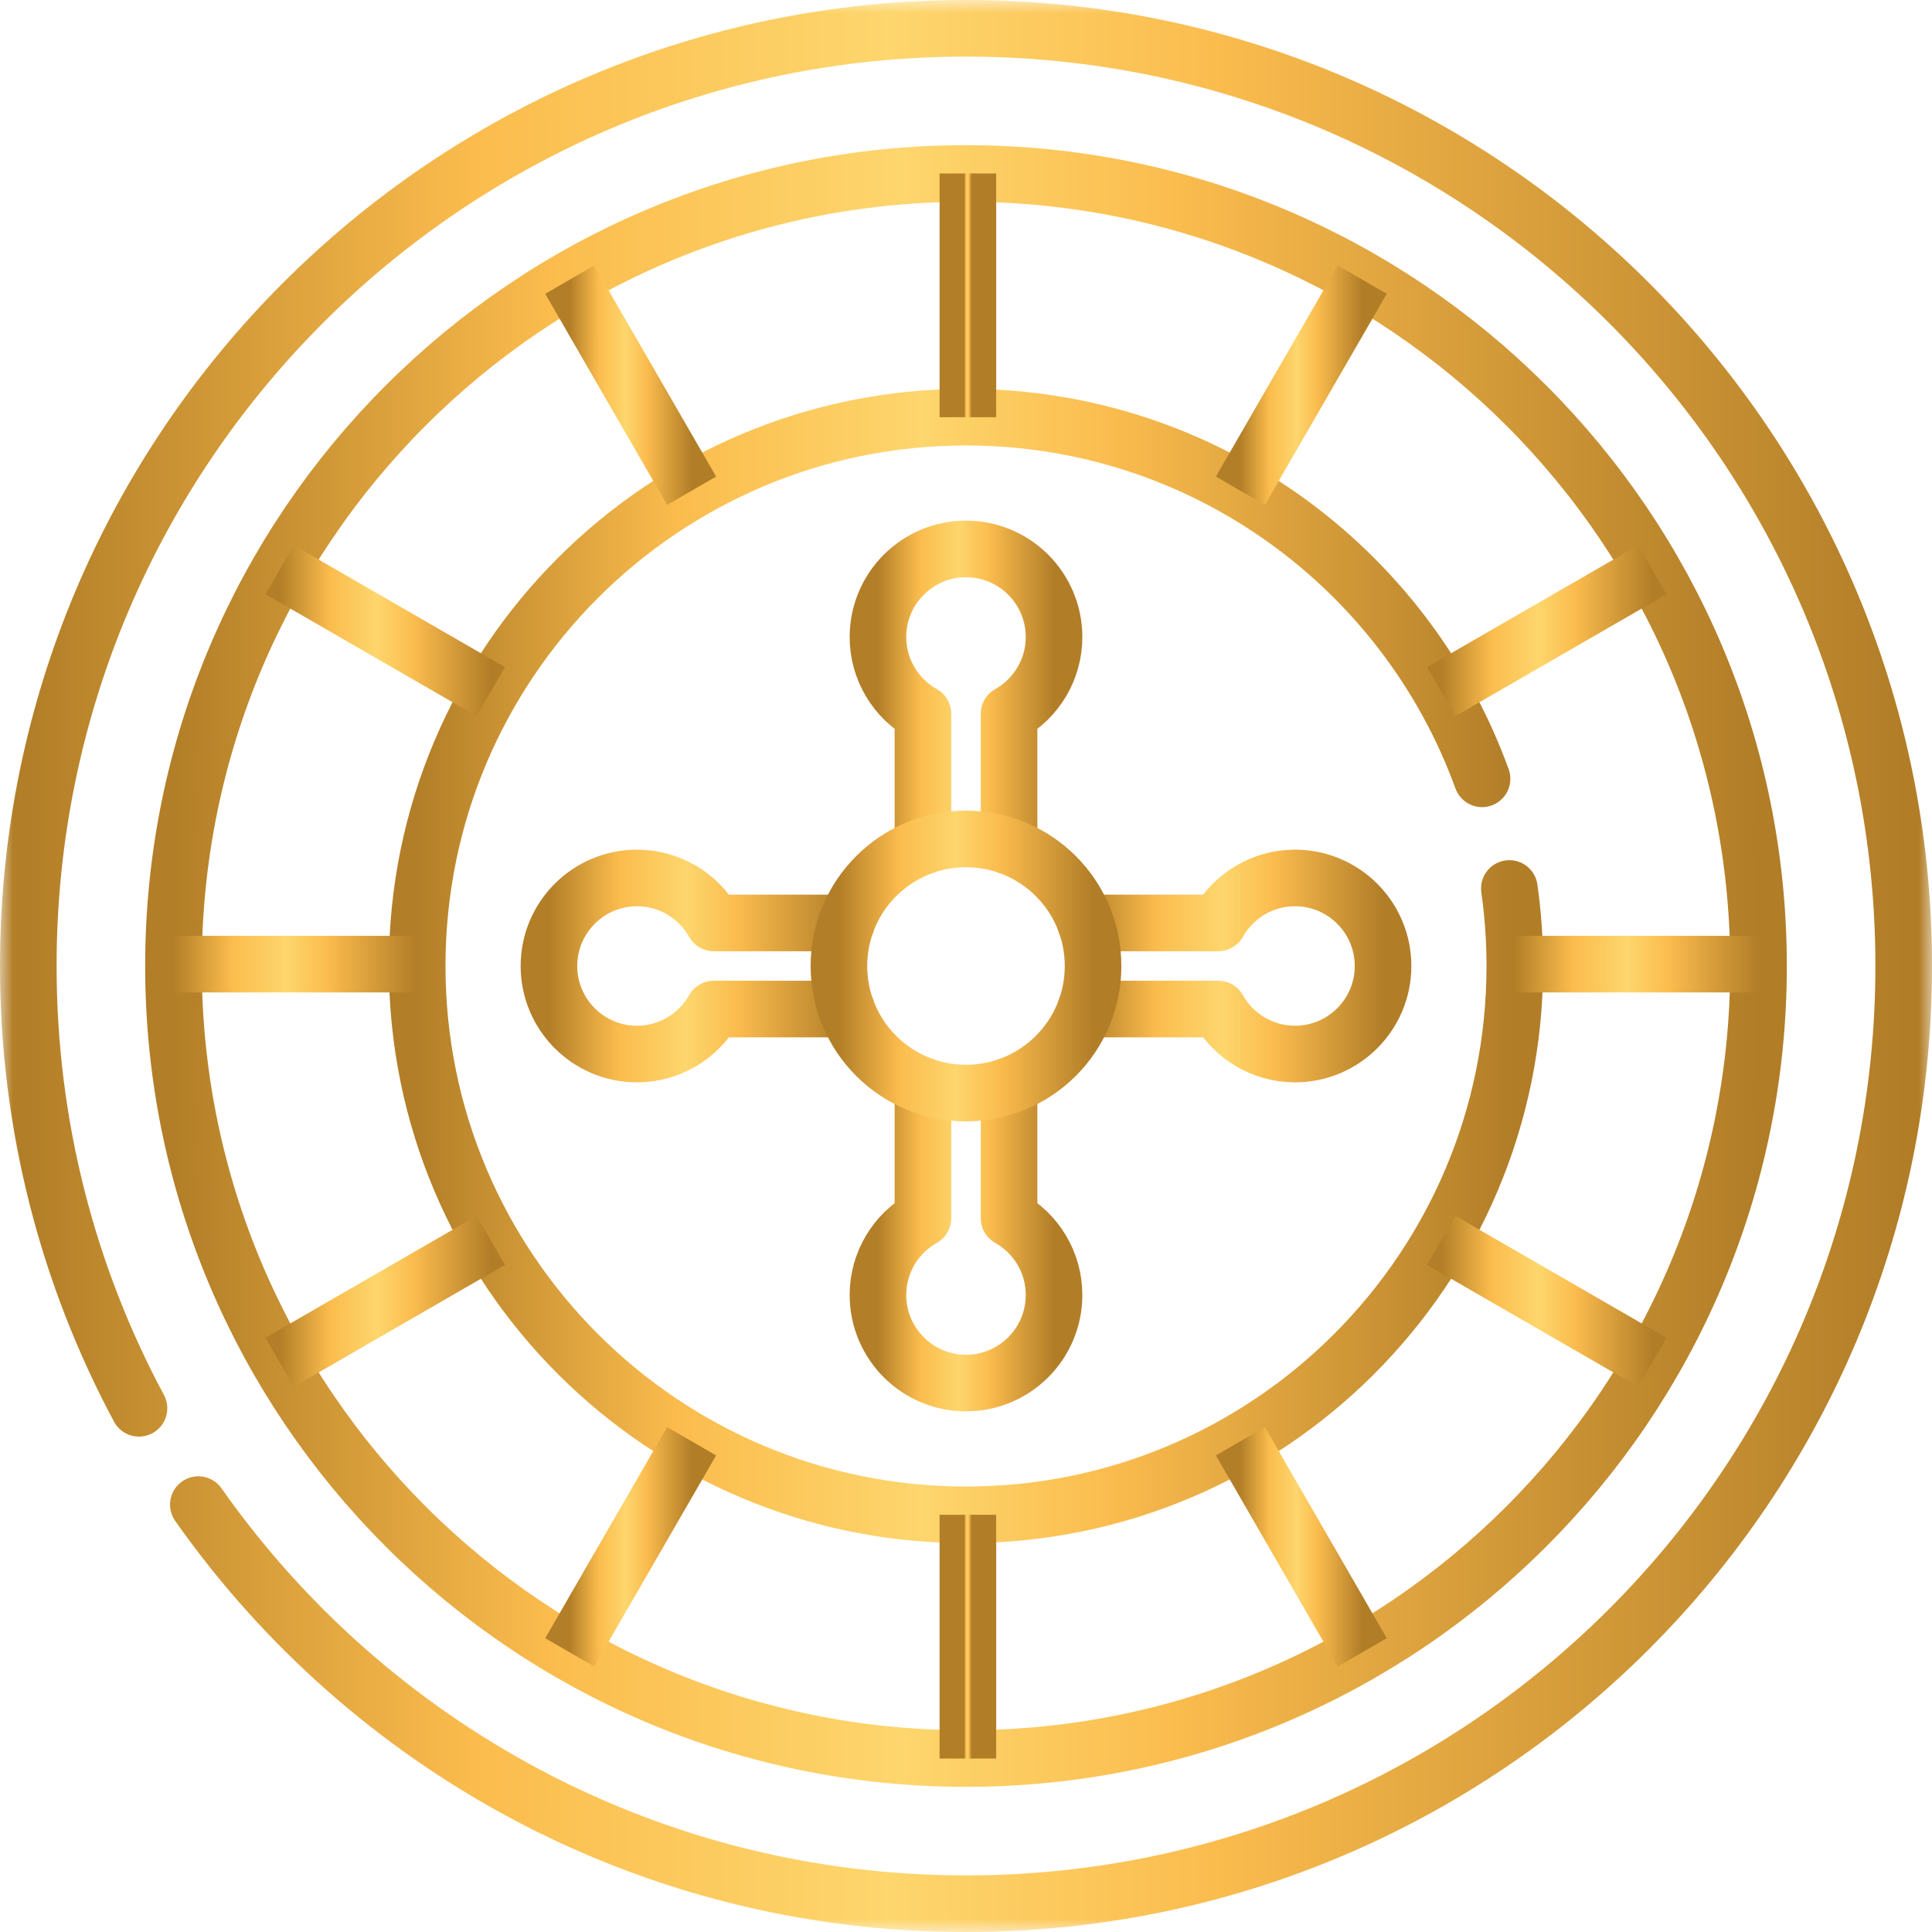
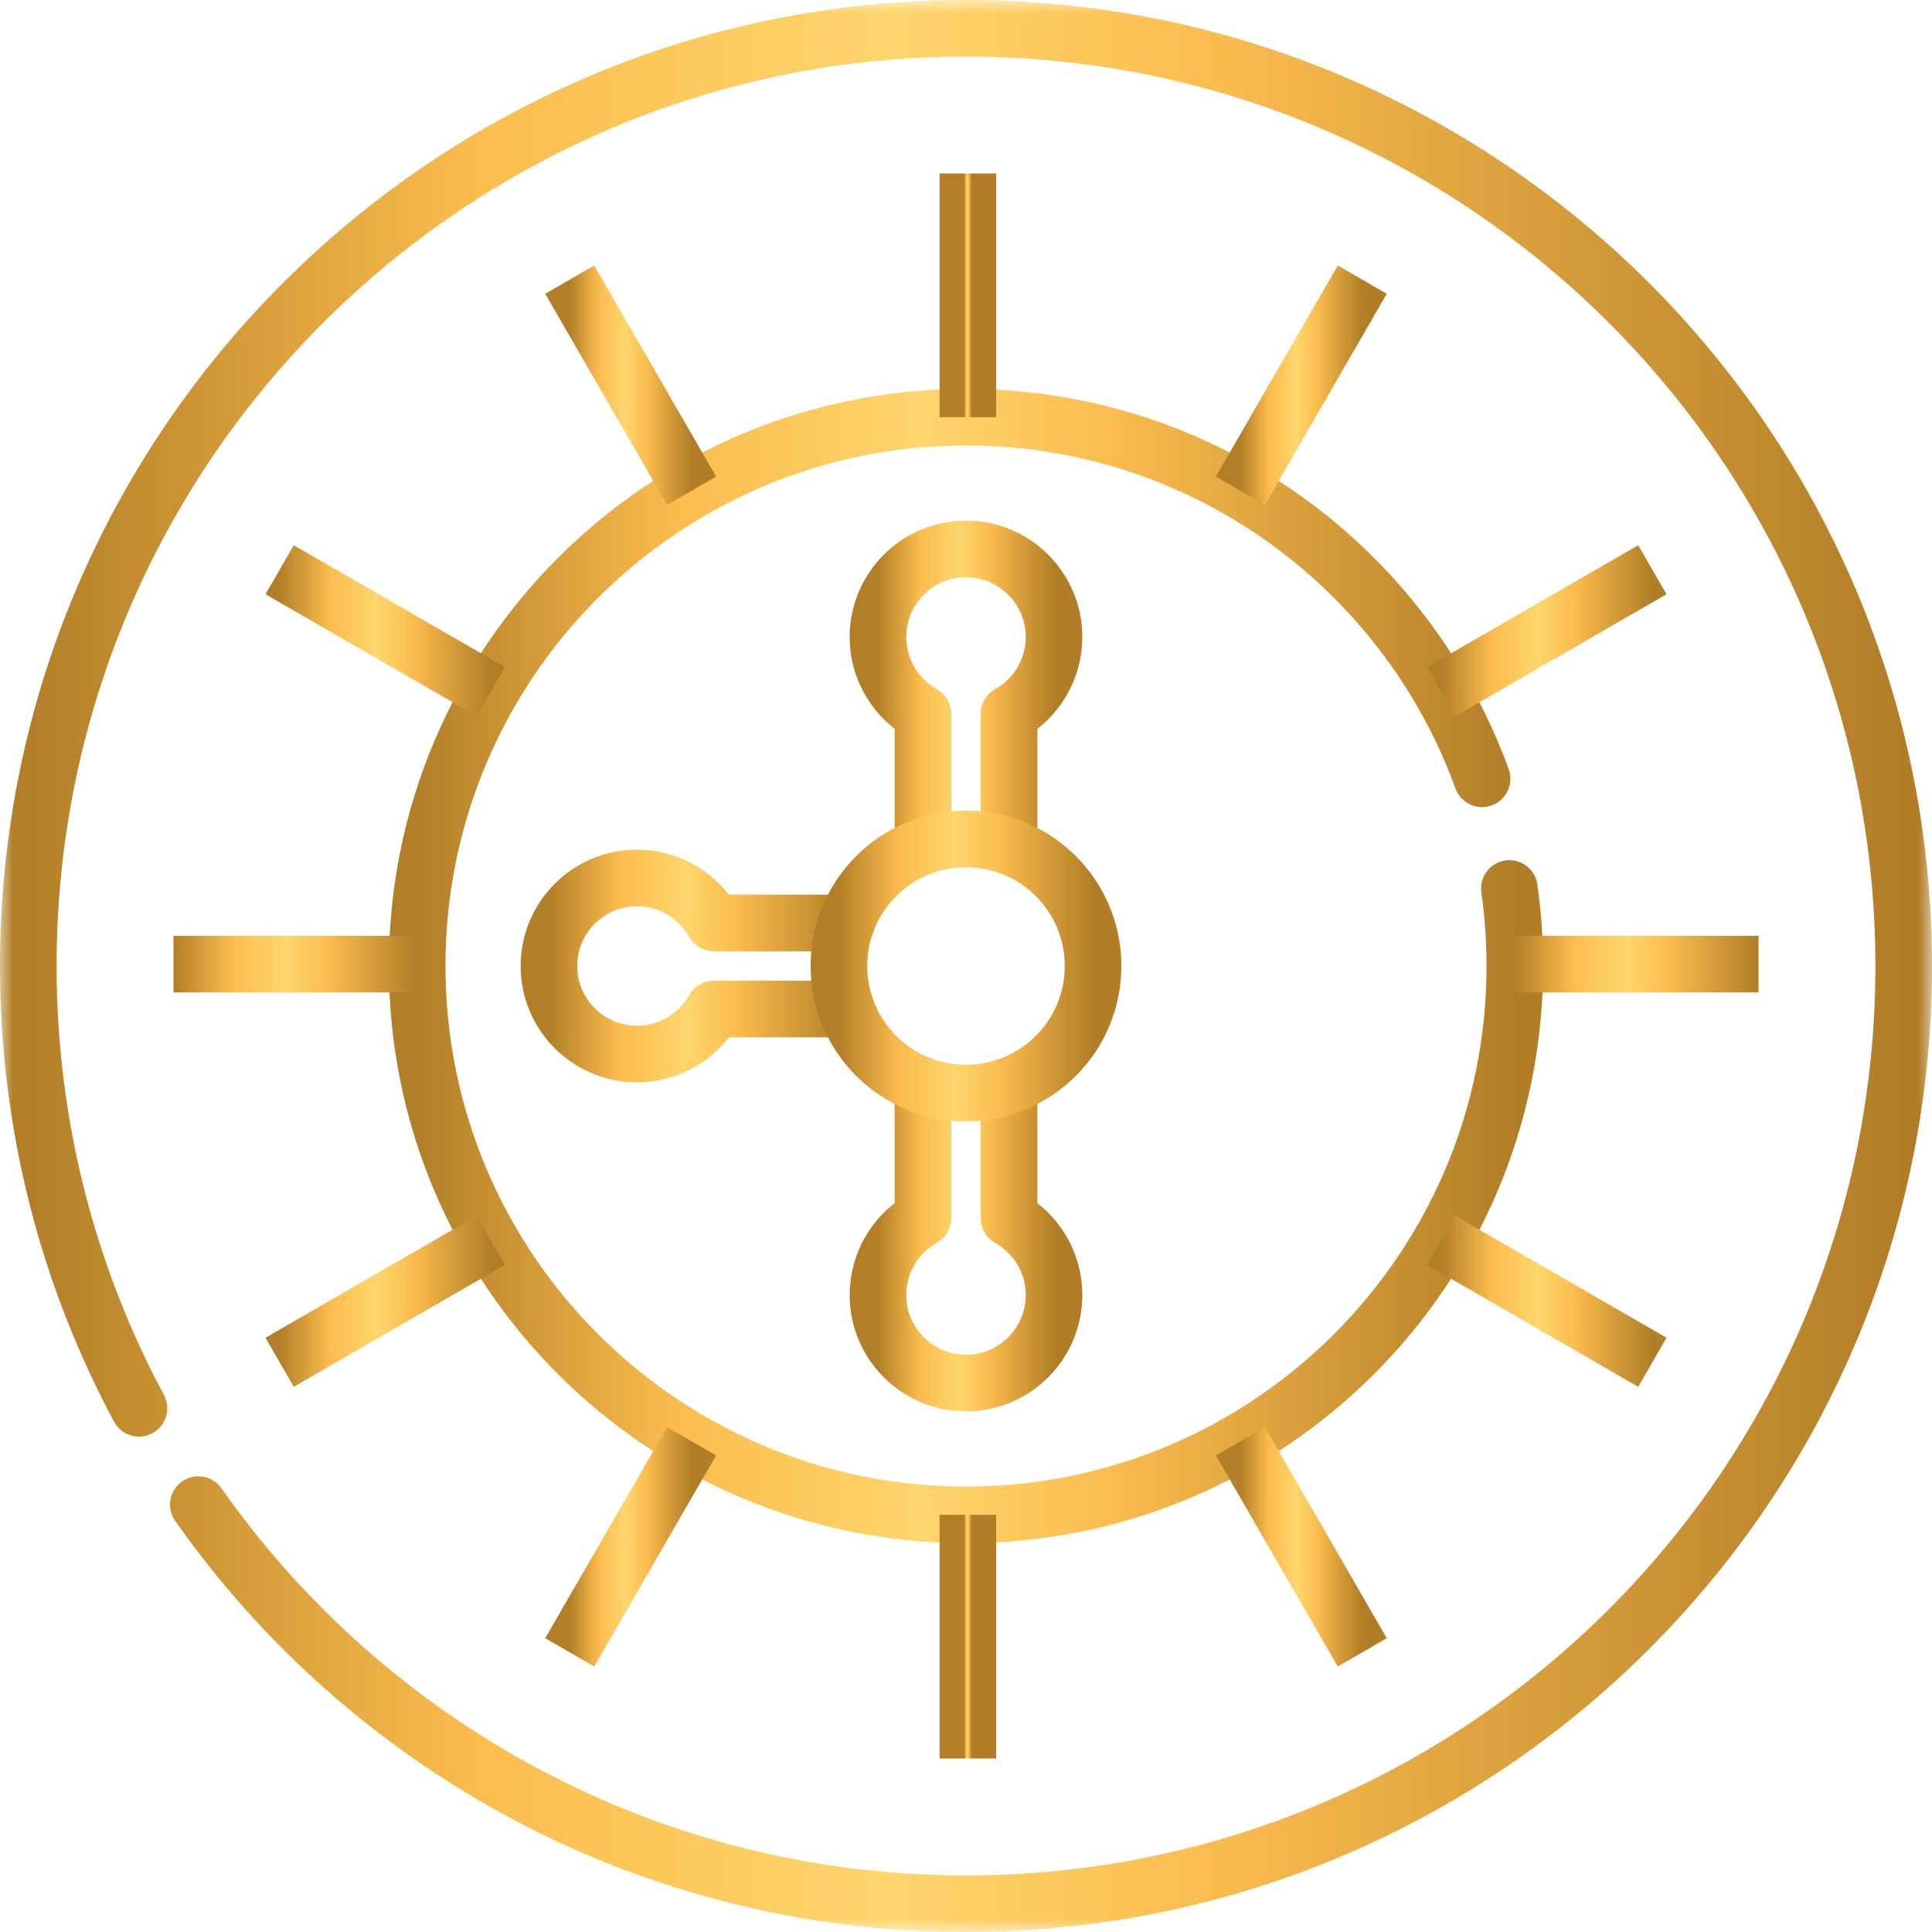
<svg xmlns="http://www.w3.org/2000/svg" width="74" height="74" viewBox="0 0 74 74" fill="none">
  <mask id="mask0_0_561" style="mask-type:luminance" maskUnits="userSpaceOnUse" x="0" y="0" width="74" height="74">
    <path fill-rule="evenodd" clip-rule="evenodd" d="M0 0L74 0L74 74L0 74L0 0Z" fill="white" />
  </mask>
  <g mask="url(#mask0_0_561)">
    <path d="M7.597 57.63C14.095 66.875 24.842 72.916 37 72.916C56.836 72.916 72.916 56.836 72.916 37C72.916 17.165 56.836 1.084 37 1.084C17.165 1.084 1.084 17.165 1.084 37C1.084 43.127 2.617 48.894 5.323 53.941" stroke="url(#paint0_linear_0_561)" stroke-width="2.168" stroke-linecap="round" stroke-linejoin="round" />
-     <path fill-rule="evenodd" clip-rule="evenodd" d="M67.356 37C67.356 20.235 53.765 6.644 37 6.644C20.235 6.644 6.644 20.235 6.644 37C6.644 53.765 20.235 67.356 37 67.356C53.765 67.356 67.356 53.765 67.356 37Z" stroke="url(#paint1_linear_0_561)" stroke-width="2.168" stroke-linecap="round" stroke-linejoin="round" />
    <path d="M57.812 34.031C57.95 35.001 58.021 35.993 58.021 37C58.021 48.609 48.609 58.021 37 58.021C25.391 58.021 15.979 48.609 15.979 37C15.979 25.391 25.391 15.979 37 15.979C46.091 15.979 53.835 21.752 56.766 29.83" stroke="url(#paint2_linear_0_561)" stroke-width="2.168" stroke-linecap="round" stroke-linejoin="round" />
    <path d="M35.351 32.42V27.34C34.323 26.761 33.628 25.662 33.628 24.398C33.628 22.537 35.138 21.026 37 21.026C38.861 21.026 40.372 22.537 40.372 24.398C40.372 25.662 39.677 26.761 38.649 27.34V32.42" stroke="url(#paint3_linear_0_561)" stroke-width="2.168" stroke-linecap="round" stroke-linejoin="round" />
    <path d="M38.649 41.58V46.66C39.677 47.239 40.372 48.339 40.372 49.602C40.372 51.463 38.862 52.974 37 52.974C35.139 52.974 33.628 51.463 33.628 49.602C33.628 48.339 34.323 47.239 35.351 46.66V41.58" stroke="url(#paint4_linear_0_561)" stroke-width="2.168" stroke-linecap="round" stroke-linejoin="round" />
-     <path d="M41.58 35.351H46.66C47.239 34.323 48.339 33.628 49.602 33.628C51.463 33.628 52.974 35.138 52.974 37C52.974 38.861 51.463 40.372 49.602 40.372C48.339 40.372 47.239 39.677 46.66 38.649H41.58" stroke="url(#paint5_linear_0_561)" stroke-width="2.168" stroke-linecap="round" stroke-linejoin="round" />
    <path d="M32.42 38.649H27.34C26.761 39.677 25.662 40.372 24.398 40.372C22.537 40.372 21.026 38.862 21.026 37C21.026 35.139 22.537 33.628 24.398 33.628C25.662 33.628 26.761 34.323 27.34 35.351H32.42" stroke="url(#paint6_linear_0_561)" stroke-width="2.168" stroke-linecap="round" stroke-linejoin="round" />
    <path fill-rule="evenodd" clip-rule="evenodd" d="M41.867 37C41.867 34.312 39.688 32.133 37 32.133C34.312 32.133 32.133 34.312 32.133 37C32.133 39.688 34.312 41.867 37 41.867C39.688 41.867 41.867 39.688 41.867 37Z" stroke="url(#paint7_linear_0_561)" stroke-width="2.168" stroke-linecap="round" stroke-linejoin="round" />
    <path d="M37.072 6.644V15.98" stroke="url(#paint8_linear_0_561)" stroke-width="2.168" stroke-linejoin="round" />
    <path d="M37.072 58.02V67.356" stroke="url(#paint9_linear_0_561)" stroke-width="2.168" stroke-linejoin="round" />
    <path d="M21.822 10.711L26.49 18.796" stroke="url(#paint10_linear_0_561)" stroke-width="2.168" stroke-linejoin="round" />
    <path d="M47.51 55.204L52.178 63.289" stroke="url(#paint11_linear_0_561)" stroke-width="2.168" stroke-linejoin="round" />
    <path d="M10.711 21.822L18.796 26.49" stroke="url(#paint12_linear_0_561)" stroke-width="2.168" stroke-linejoin="round" />
    <path d="M55.204 47.51L63.289 52.178" stroke="url(#paint13_linear_0_561)" stroke-width="2.168" stroke-linejoin="round" />
    <path d="M6.644 36.928H15.98" stroke="url(#paint14_linear_0_561)" stroke-width="2.168" stroke-linejoin="round" />
    <path d="M58.02 36.928H67.356" stroke="url(#paint15_linear_0_561)" stroke-width="2.168" stroke-linejoin="round" />
    <path d="M10.711 52.178L18.796 47.51" stroke="url(#paint16_linear_0_561)" stroke-width="2.168" stroke-linejoin="round" />
    <path d="M55.204 26.49L63.289 21.822" stroke="url(#paint17_linear_0_561)" stroke-width="2.168" stroke-linejoin="round" />
    <path d="M21.822 63.289L26.49 55.204" stroke="url(#paint18_linear_0_561)" stroke-width="2.168" stroke-linejoin="round" />
    <path d="M47.51 18.796L52.178 10.711" stroke="url(#paint19_linear_0_561)" stroke-width="2.168" stroke-linejoin="round" />
  </g>
  <defs>
    <linearGradient id="paint0_linear_0_561" x1="1.084" y1="1.084" x2="72.916" y2="1.084" gradientUnits="userSpaceOnUse">
      <stop stop-color="#B27E27" />
      <stop offset="0.237" stop-color="#FBBC4D" />
      <stop offset="0.46" stop-color="#FDD66D" />
      <stop offset="0.633" stop-color="#FBBC4E" />
      <stop offset="1" stop-color="#B17D27" />
    </linearGradient>
    <linearGradient id="paint1_linear_0_561" x1="6.644" y1="6.644" x2="67.356" y2="6.644" gradientUnits="userSpaceOnUse">
      <stop stop-color="#B27E27" />
      <stop offset="0.237" stop-color="#FBBC4D" />
      <stop offset="0.46" stop-color="#FDD66D" />
      <stop offset="0.633" stop-color="#FBBC4E" />
      <stop offset="1" stop-color="#B17D27" />
    </linearGradient>
    <linearGradient id="paint2_linear_0_561" x1="15.979" y1="15.979" x2="58.021" y2="15.979" gradientUnits="userSpaceOnUse">
      <stop stop-color="#B27E27" />
      <stop offset="0.237" stop-color="#FBBC4D" />
      <stop offset="0.46" stop-color="#FDD66D" />
      <stop offset="0.633" stop-color="#FBBC4E" />
      <stop offset="1" stop-color="#B17D27" />
    </linearGradient>
    <linearGradient id="paint3_linear_0_561" x1="33.628" y1="21.026" x2="40.372" y2="21.026" gradientUnits="userSpaceOnUse">
      <stop stop-color="#B27E27" />
      <stop offset="0.237" stop-color="#FBBC4D" />
      <stop offset="0.46" stop-color="#FDD66D" />
      <stop offset="0.633" stop-color="#FBBC4E" />
      <stop offset="1" stop-color="#B17D27" />
    </linearGradient>
    <linearGradient id="paint4_linear_0_561" x1="33.628" y1="41.58" x2="40.372" y2="41.58" gradientUnits="userSpaceOnUse">
      <stop stop-color="#B27E27" />
      <stop offset="0.237" stop-color="#FBBC4D" />
      <stop offset="0.46" stop-color="#FDD66D" />
      <stop offset="0.633" stop-color="#FBBC4E" />
      <stop offset="1" stop-color="#B17D27" />
    </linearGradient>
    <linearGradient id="paint5_linear_0_561" x1="41.58" y1="33.628" x2="52.974" y2="33.628" gradientUnits="userSpaceOnUse">
      <stop stop-color="#B27E27" />
      <stop offset="0.237" stop-color="#FBBC4D" />
      <stop offset="0.46" stop-color="#FDD66D" />
      <stop offset="0.633" stop-color="#FBBC4E" />
      <stop offset="1" stop-color="#B17D27" />
    </linearGradient>
    <linearGradient id="paint6_linear_0_561" x1="21.026" y1="33.628" x2="32.42" y2="33.628" gradientUnits="userSpaceOnUse">
      <stop stop-color="#B27E27" />
      <stop offset="0.237" stop-color="#FBBC4D" />
      <stop offset="0.46" stop-color="#FDD66D" />
      <stop offset="0.633" stop-color="#FBBC4E" />
      <stop offset="1" stop-color="#B17D27" />
    </linearGradient>
    <linearGradient id="paint7_linear_0_561" x1="32.133" y1="32.133" x2="41.867" y2="32.133" gradientUnits="userSpaceOnUse">
      <stop stop-color="#B27E27" />
      <stop offset="0.237" stop-color="#FBBC4D" />
      <stop offset="0.46" stop-color="#FDD66D" />
      <stop offset="0.633" stop-color="#FBBC4E" />
      <stop offset="1" stop-color="#B17D27" />
    </linearGradient>
    <linearGradient id="paint8_linear_0_561" x1="36.928" y1="6.644" x2="37.217" y2="6.644" gradientUnits="userSpaceOnUse">
      <stop stop-color="#B27E27" />
      <stop offset="0.237" stop-color="#FBBC4D" />
      <stop offset="0.46" stop-color="#FDD66D" />
      <stop offset="0.633" stop-color="#FBBC4E" />
      <stop offset="1" stop-color="#B17D27" />
    </linearGradient>
    <linearGradient id="paint9_linear_0_561" x1="36.928" y1="58.02" x2="37.217" y2="58.02" gradientUnits="userSpaceOnUse">
      <stop stop-color="#B27E27" />
      <stop offset="0.237" stop-color="#FBBC4D" />
      <stop offset="0.46" stop-color="#FDD66D" />
      <stop offset="0.633" stop-color="#FBBC4E" />
      <stop offset="1" stop-color="#B17D27" />
    </linearGradient>
    <linearGradient id="paint10_linear_0_561" x1="21.822" y1="10.711" x2="26.49" y2="10.711" gradientUnits="userSpaceOnUse">
      <stop stop-color="#B27E27" />
      <stop offset="0.237" stop-color="#FBBC4D" />
      <stop offset="0.46" stop-color="#FDD66D" />
      <stop offset="0.633" stop-color="#FBBC4E" />
      <stop offset="1" stop-color="#B17D27" />
    </linearGradient>
    <linearGradient id="paint11_linear_0_561" x1="47.51" y1="55.204" x2="52.178" y2="55.204" gradientUnits="userSpaceOnUse">
      <stop stop-color="#B27E27" />
      <stop offset="0.237" stop-color="#FBBC4D" />
      <stop offset="0.46" stop-color="#FDD66D" />
      <stop offset="0.633" stop-color="#FBBC4E" />
      <stop offset="1" stop-color="#B17D27" />
    </linearGradient>
    <linearGradient id="paint12_linear_0_561" x1="10.711" y1="21.822" x2="18.796" y2="21.822" gradientUnits="userSpaceOnUse">
      <stop stop-color="#B27E27" />
      <stop offset="0.237" stop-color="#FBBC4D" />
      <stop offset="0.46" stop-color="#FDD66D" />
      <stop offset="0.633" stop-color="#FBBC4E" />
      <stop offset="1" stop-color="#B17D27" />
    </linearGradient>
    <linearGradient id="paint13_linear_0_561" x1="55.204" y1="47.51" x2="63.289" y2="47.51" gradientUnits="userSpaceOnUse">
      <stop stop-color="#B27E27" />
      <stop offset="0.237" stop-color="#FBBC4D" />
      <stop offset="0.46" stop-color="#FDD66D" />
      <stop offset="0.633" stop-color="#FBBC4E" />
      <stop offset="1" stop-color="#B17D27" />
    </linearGradient>
    <linearGradient id="paint14_linear_0_561" x1="6.644" y1="36.783" x2="15.98" y2="36.783" gradientUnits="userSpaceOnUse">
      <stop stop-color="#B27E27" />
      <stop offset="0.237" stop-color="#FBBC4D" />
      <stop offset="0.46" stop-color="#FDD66D" />
      <stop offset="0.633" stop-color="#FBBC4E" />
      <stop offset="1" stop-color="#B17D27" />
    </linearGradient>
    <linearGradient id="paint15_linear_0_561" x1="58.02" y1="36.783" x2="67.356" y2="36.783" gradientUnits="userSpaceOnUse">
      <stop stop-color="#B27E27" />
      <stop offset="0.237" stop-color="#FBBC4D" />
      <stop offset="0.46" stop-color="#FDD66D" />
      <stop offset="0.633" stop-color="#FBBC4E" />
      <stop offset="1" stop-color="#B17D27" />
    </linearGradient>
    <linearGradient id="paint16_linear_0_561" x1="10.711" y1="47.51" x2="18.796" y2="47.51" gradientUnits="userSpaceOnUse">
      <stop stop-color="#B27E27" />
      <stop offset="0.237" stop-color="#FBBC4D" />
      <stop offset="0.46" stop-color="#FDD66D" />
      <stop offset="0.633" stop-color="#FBBC4E" />
      <stop offset="1" stop-color="#B17D27" />
    </linearGradient>
    <linearGradient id="paint17_linear_0_561" x1="55.204" y1="21.822" x2="63.289" y2="21.822" gradientUnits="userSpaceOnUse">
      <stop stop-color="#B27E27" />
      <stop offset="0.237" stop-color="#FBBC4D" />
      <stop offset="0.46" stop-color="#FDD66D" />
      <stop offset="0.633" stop-color="#FBBC4E" />
      <stop offset="1" stop-color="#B17D27" />
    </linearGradient>
    <linearGradient id="paint18_linear_0_561" x1="21.822" y1="55.204" x2="26.49" y2="55.204" gradientUnits="userSpaceOnUse">
      <stop stop-color="#B27E27" />
      <stop offset="0.237" stop-color="#FBBC4D" />
      <stop offset="0.46" stop-color="#FDD66D" />
      <stop offset="0.633" stop-color="#FBBC4E" />
      <stop offset="1" stop-color="#B17D27" />
    </linearGradient>
    <linearGradient id="paint19_linear_0_561" x1="47.51" y1="10.711" x2="52.178" y2="10.711" gradientUnits="userSpaceOnUse">
      <stop stop-color="#B27E27" />
      <stop offset="0.237" stop-color="#FBBC4D" />
      <stop offset="0.46" stop-color="#FDD66D" />
      <stop offset="0.633" stop-color="#FBBC4E" />
      <stop offset="1" stop-color="#B17D27" />
    </linearGradient>
  </defs>
</svg>